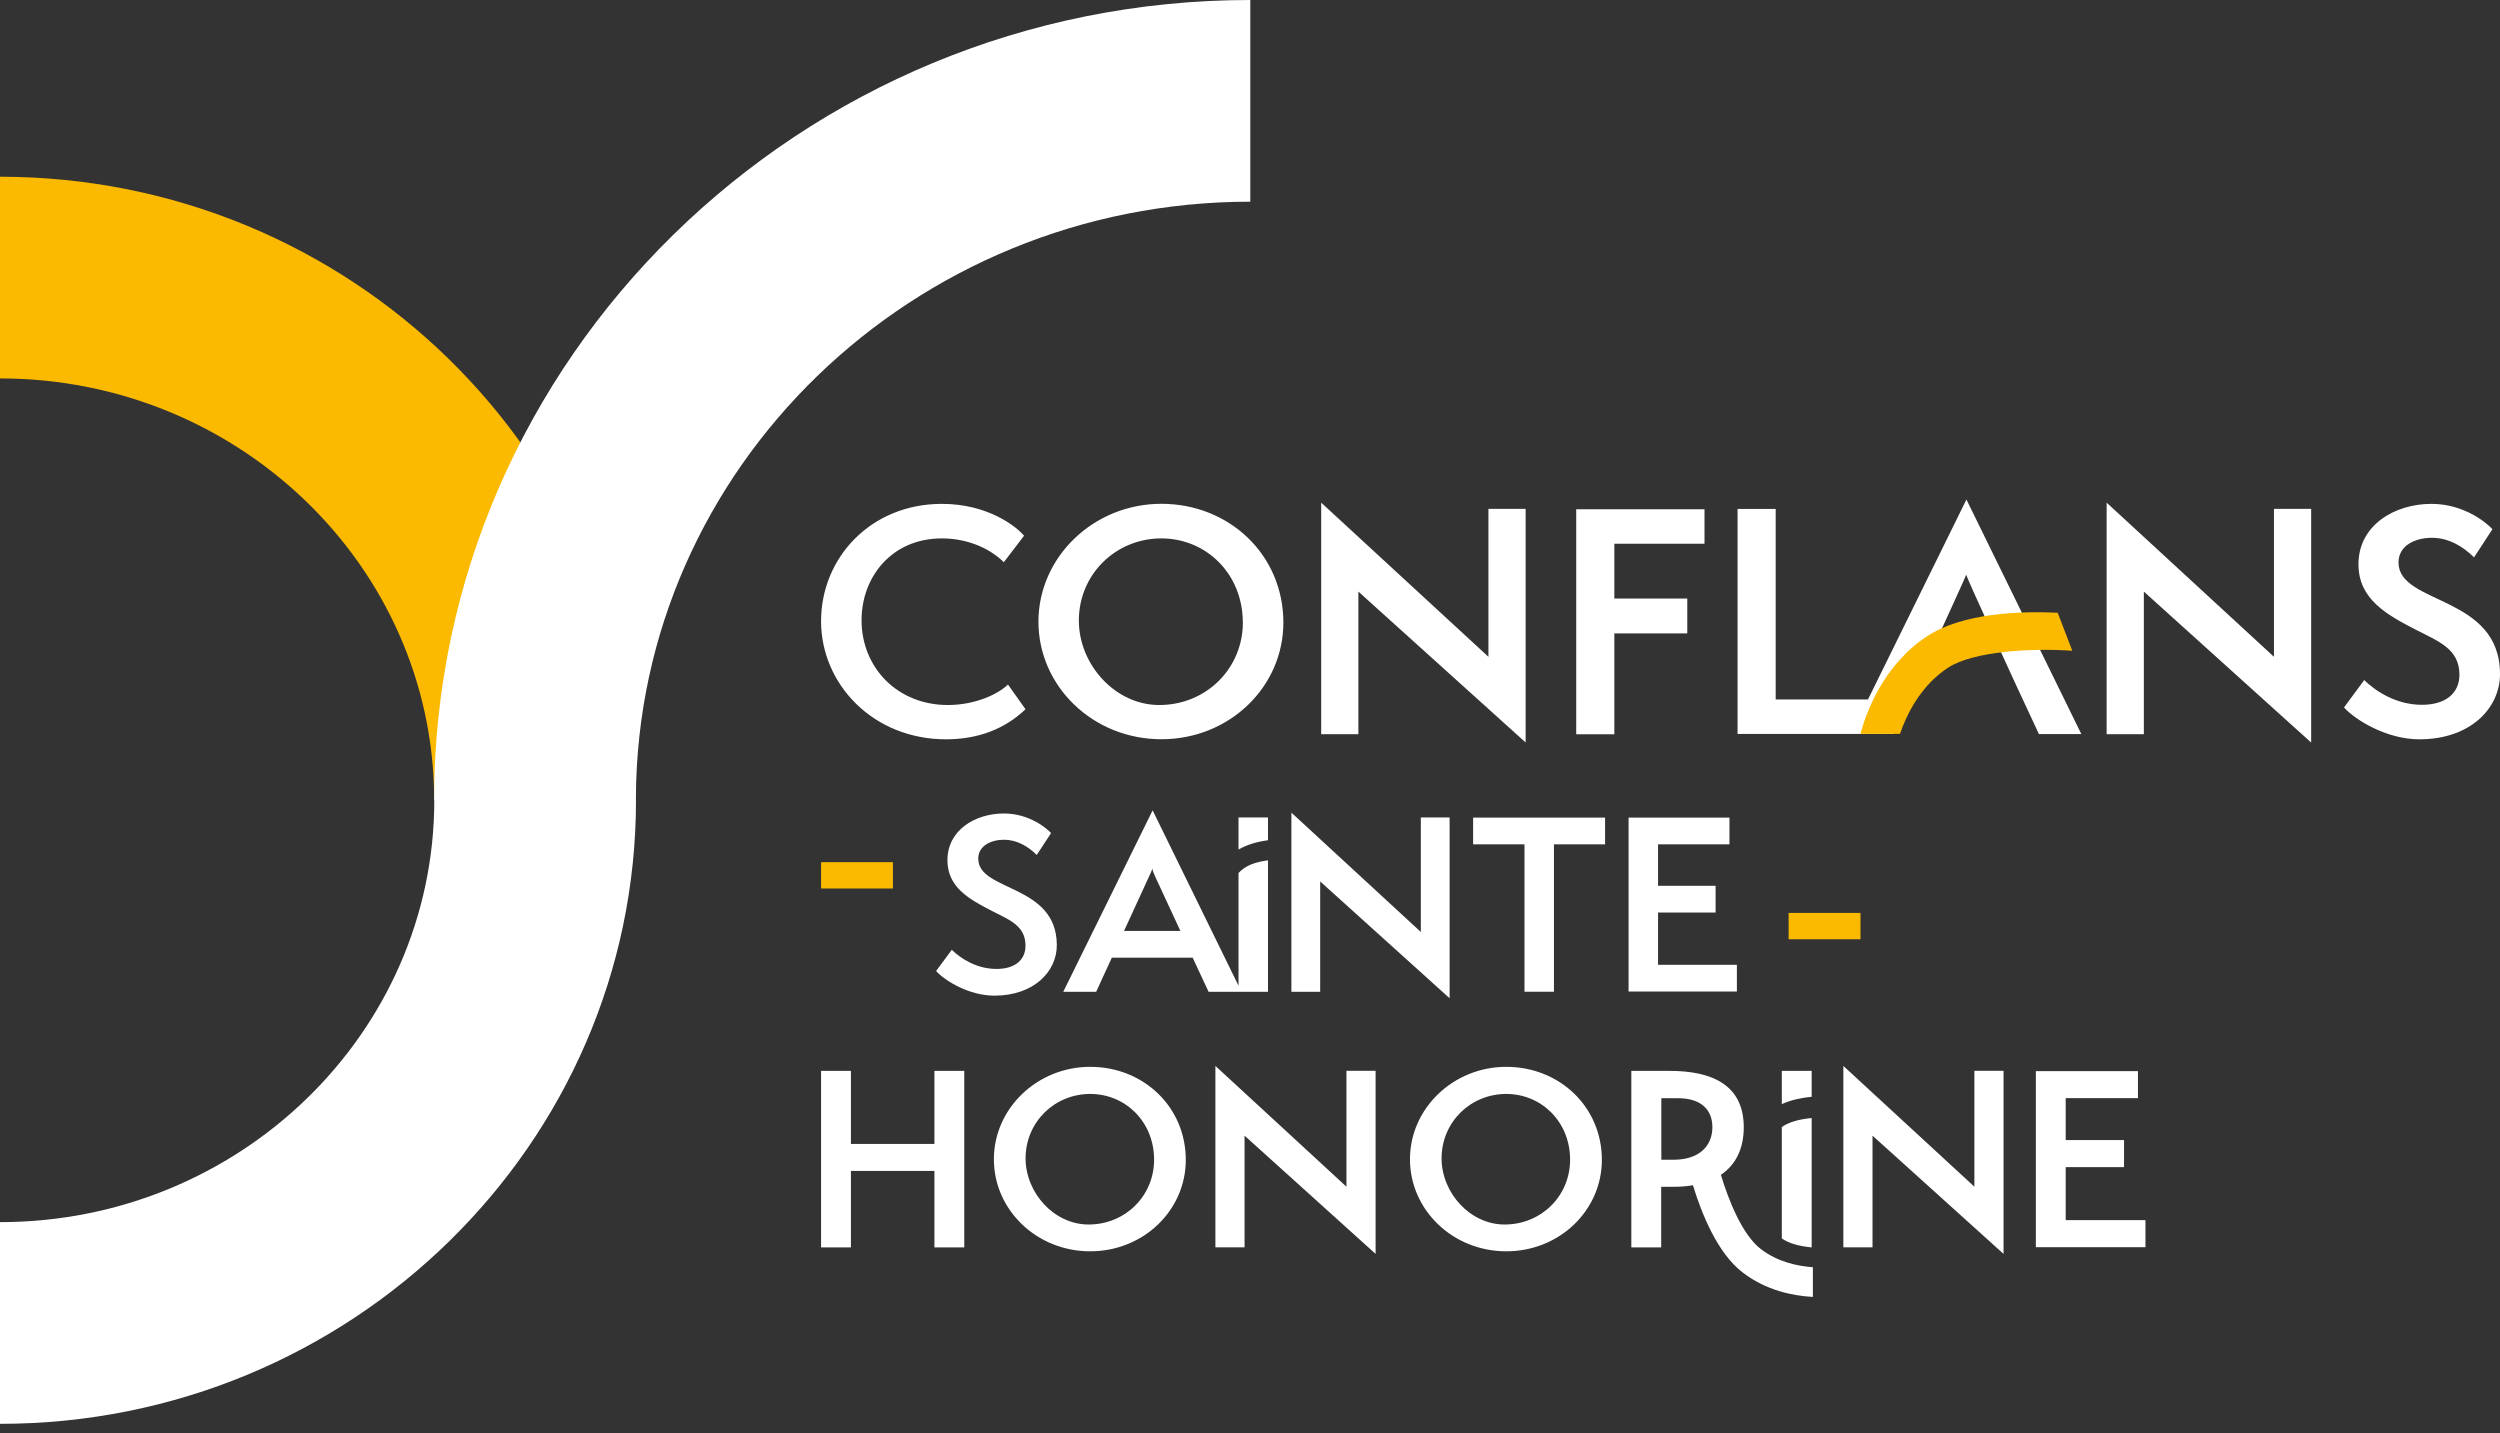
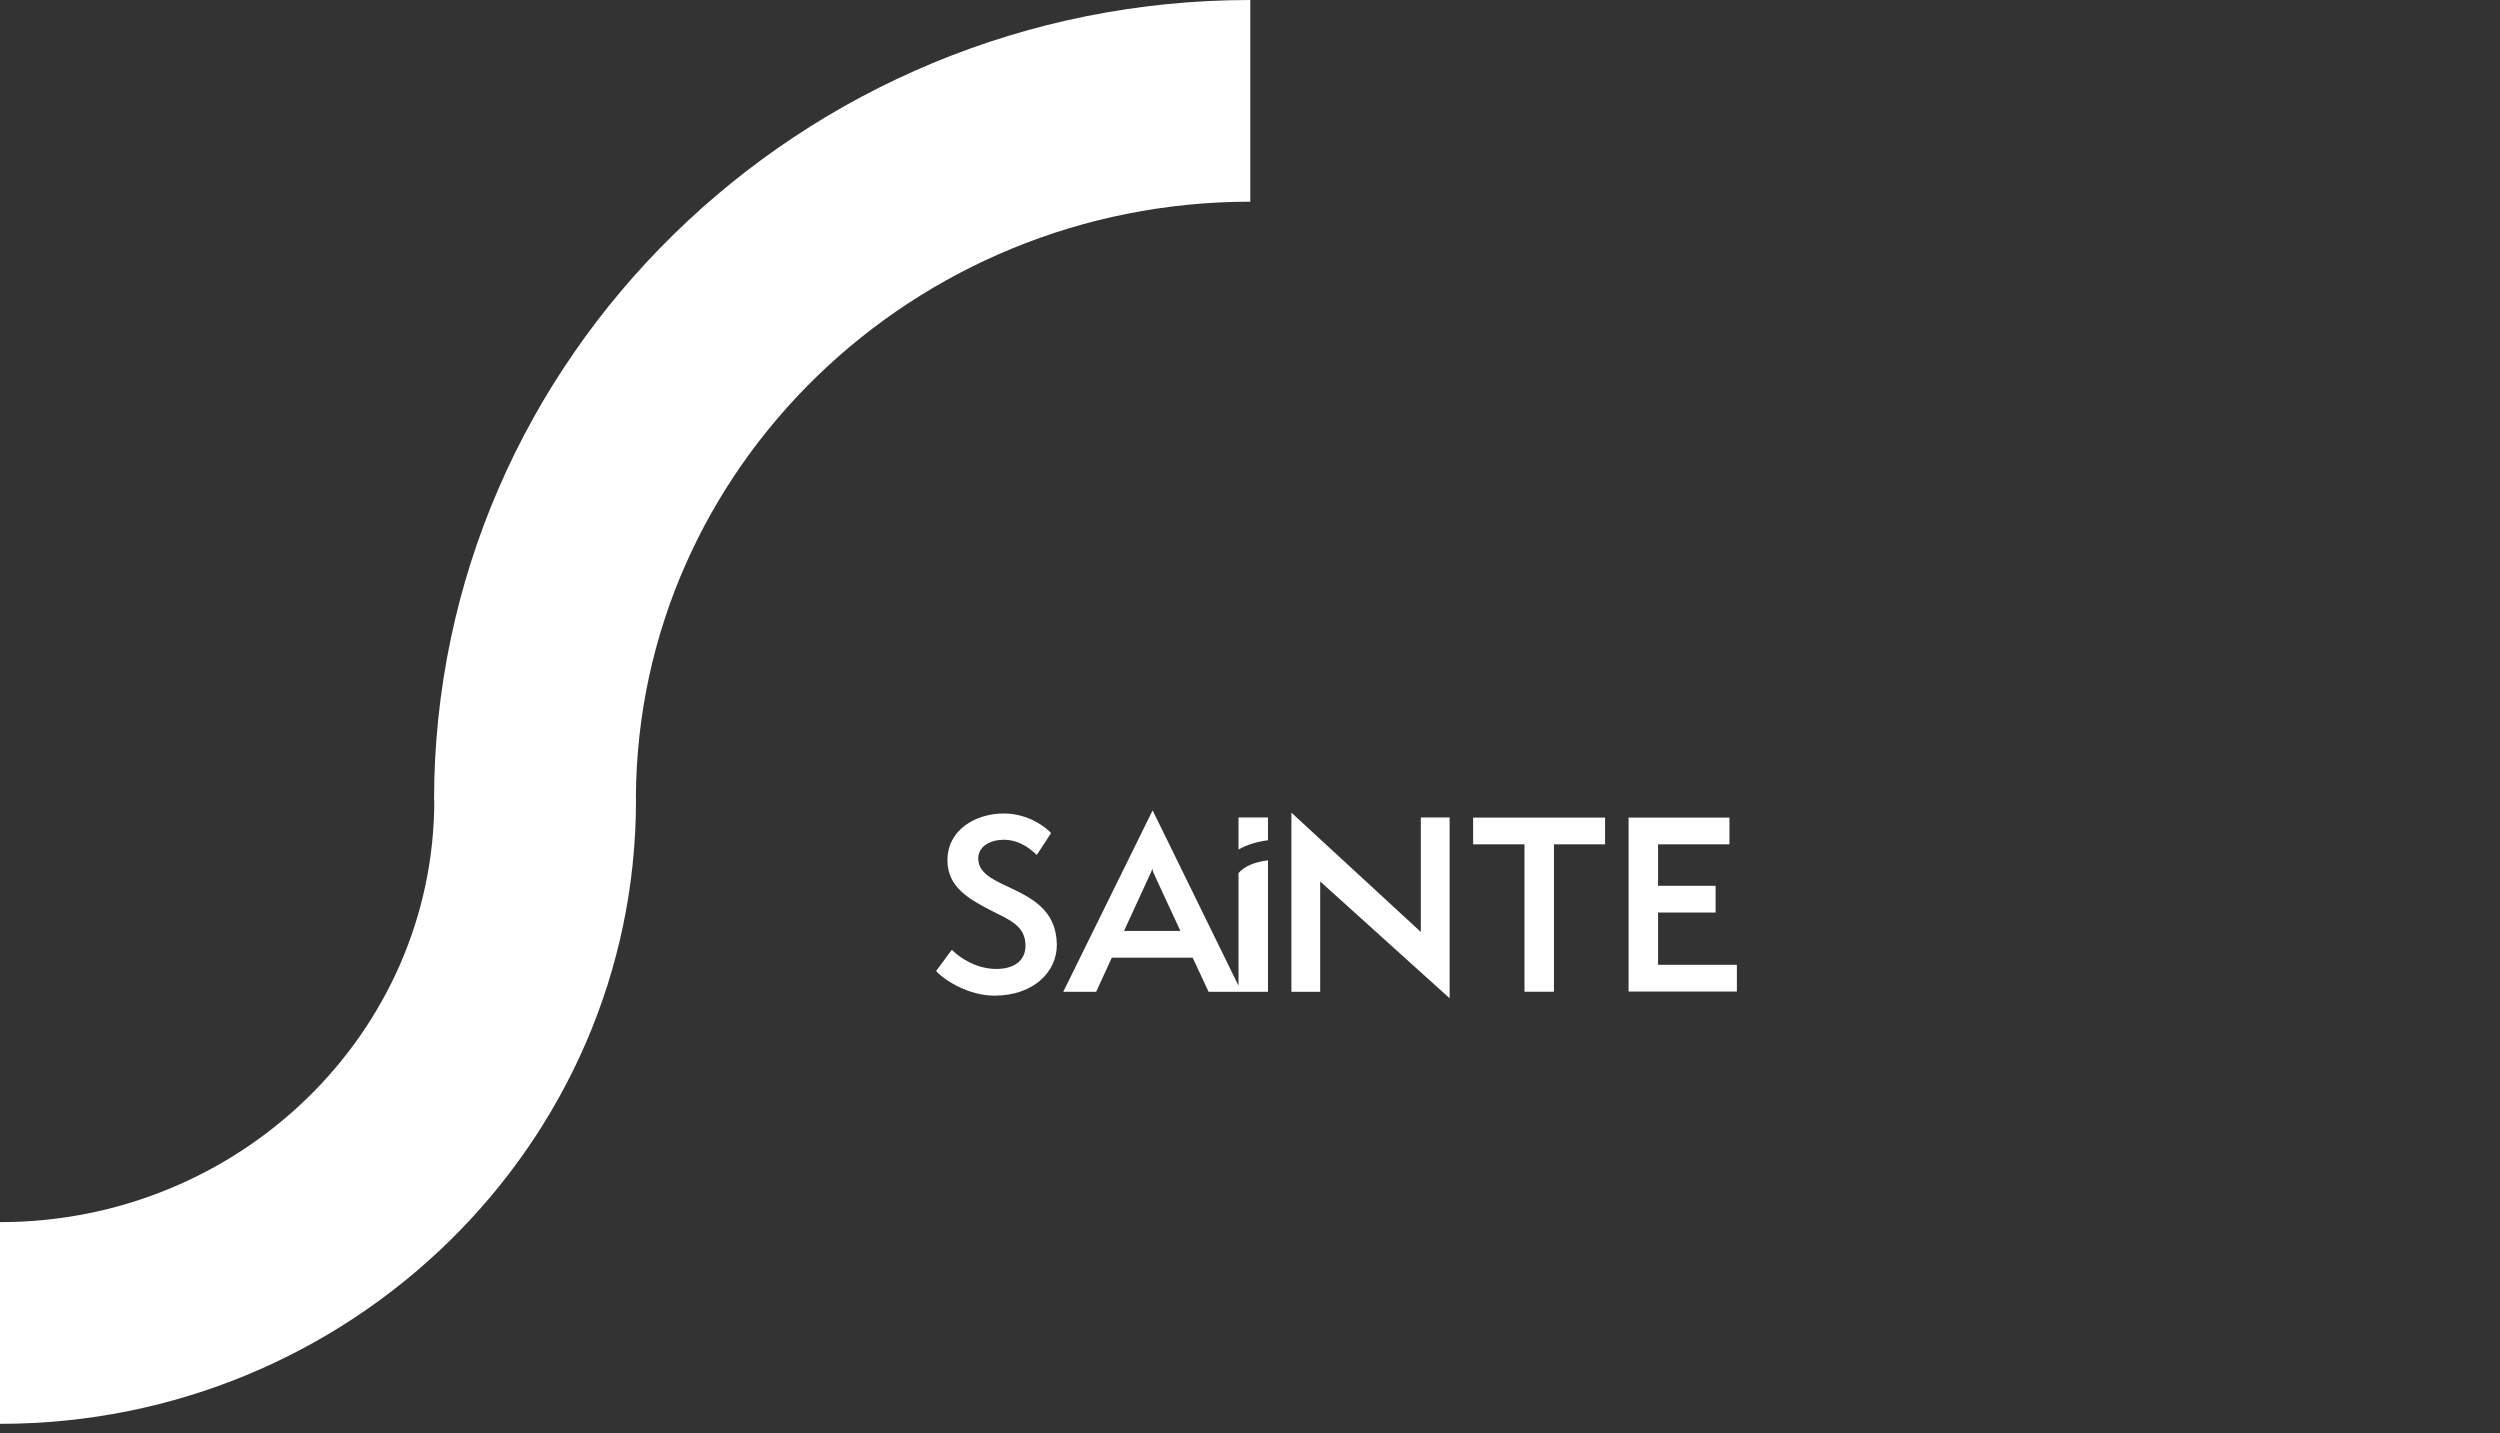
<svg xmlns="http://www.w3.org/2000/svg" width="150" height="86" viewBox="0 0 150 86" fill="none">
  <rect x="0" y="0" width="150" height="86" fill="#333333" stroke="none" />
-   <path d="M111.63 54.775H107.317V56.355H111.63V54.775Z" fill="#FBBA00" />
-   <path d="M53.576 51.73H49.264V53.31H53.576V51.73Z" fill="#FBBA00" />
+   <path d="M53.576 51.73V53.31H53.576V51.73Z" fill="#FBBA00" />
  <path d="M99.483 57.888V54.752H102.936V53.149H99.483V50.66H103.767V49.057H97.715V59.491H104.213V57.888H99.483ZM93.237 50.66H96.305V49.057H88.387V50.66H91.469V59.505H93.237V50.66ZM79.211 52.887L86.977 59.895V49.048H85.25V55.918L77.484 48.758V59.51H79.211V52.887ZM76.079 59.51V51.62C75.285 51.725 74.706 51.946 74.311 52.382V59.142L69.158 48.621L63.794 59.51H65.769L66.71 57.461H71.56L72.516 59.51H76.079ZM70.825 55.858H67.441L68.933 52.612C69.002 52.46 69.112 52.24 69.14 52.116C69.154 52.24 69.25 52.474 69.319 52.612L70.825 55.858ZM74.311 50.972C74.858 50.66 75.468 50.494 76.079 50.416V49.048H74.311V50.977V50.972ZM58.692 51.532C58.692 50.729 59.482 50.384 60.24 50.384C60.998 50.384 61.677 50.77 62.205 51.298L63.064 49.985C62.844 49.737 61.792 48.809 60.23 48.809C58.531 48.809 56.846 49.792 56.846 51.615C56.846 53.245 58.173 53.966 59.514 54.655C60.566 55.193 61.53 55.542 61.53 56.74C61.53 57.599 60.897 58.136 59.79 58.136C58.573 58.136 57.622 57.489 57.108 56.988L56.166 58.26C56.703 58.857 58.155 59.739 59.661 59.739C62.04 59.739 63.409 58.288 63.409 56.713C63.409 53.025 58.697 53.507 58.697 51.528" fill="white" />
-   <path d="M148.439 33.447L149.545 31.753C149.261 31.431 147.901 30.232 145.885 30.232C143.69 30.232 141.508 31.5 141.508 33.856C141.508 35.964 143.221 36.892 144.957 37.787C146.312 38.485 147.566 38.931 147.566 40.483C147.566 41.59 146.744 42.288 145.316 42.288C143.745 42.288 142.51 41.447 141.853 40.804L140.64 42.448C141.339 43.215 143.212 44.359 145.16 44.359C148.232 44.359 150 42.485 150 40.446C150 35.679 143.91 36.304 143.91 33.75C143.91 32.717 144.93 32.267 145.913 32.267C146.895 32.267 147.768 32.767 148.448 33.447M138.67 44.552V30.531H136.438V39.408L126.399 30.159V44.051H128.631V35.495L138.67 44.552ZM122.326 44.042H124.879L117.986 29.971L112.08 41.966H106.541V30.535H104.254V44.037H113.614C113.614 44.037 117.935 34.646 117.972 34.485C117.99 34.646 121.099 41.397 121.099 41.397L121.136 41.47L122.335 44.042H122.326ZM96.86 32.625H102.27V30.554H94.573V44.056H96.86V38.003H101.237V35.913H96.86V32.625ZM91.538 44.552V30.531H89.306V39.408L79.271 30.159V44.051H81.503V35.495L91.542 44.552H91.538ZM77.002 37.355C77.002 33.282 73.751 30.228 69.682 30.228C65.613 30.228 62.306 33.424 62.306 37.3C62.306 41.176 65.576 44.354 69.682 44.354C73.788 44.354 77.002 41.195 77.002 37.355ZM74.573 37.337C74.573 40.106 72.378 42.301 69.553 42.301C66.908 42.301 64.731 39.872 64.731 37.231C64.731 34.444 66.963 32.304 69.677 32.304C72.391 32.304 74.568 34.448 74.568 37.342M51.693 37.213C51.693 34.641 53.48 32.304 56.515 32.304C57.907 32.304 59.285 32.804 60.23 33.732L61.443 32.143C60.998 31.605 59.285 30.232 56.515 30.232C52.23 30.232 49.264 33.484 49.264 37.268C49.264 41.052 52.387 44.359 56.763 44.359C58.692 44.359 60.299 43.734 61.53 42.554L60.478 41.071C59.941 41.608 58.568 42.301 56.873 42.301C53.819 42.301 51.693 40.033 51.693 37.213Z" fill="white" />
-   <path d="M123.46 36.763C121.187 36.657 117.756 36.781 115.634 38.168C112.962 39.918 111.947 42.83 111.625 44.033H113.999C114.371 42.944 115.203 41.158 116.879 40.065C118.413 39.059 121.931 38.88 124.337 39.045L123.46 36.763Z" fill="#FBBA00" />
-   <path d="M38.15 47.803C38.03 27.275 20.965 10.604 0 10.604V22.705C14.292 22.705 25.929 33.943 26.049 47.799H38.15V47.803Z" fill="#FBBA00" />
  <path d="M75.018 12.101V0C48.014 0 26.044 21.539 26.044 48.019H26.058C26.053 61.976 14.365 73.328 0 73.328V85.43C21.038 85.43 38.159 68.649 38.159 48.019C38.159 47.946 38.154 47.877 38.154 47.803C38.274 28.097 54.766 12.101 75.023 12.101" fill="white" />
-   <path d="M123.942 70.026H127.442V68.405H123.942V65.888H128.278V64.267H122.151V74.83H128.728V73.209H123.942V70.026ZM112.351 68.139L120.213 75.234V64.249H118.463V71.202L110.601 63.955V74.839H112.351V68.139ZM104.553 76.341C105.967 77.439 107.598 77.751 108.773 77.815V76.033C107.868 75.969 106.661 75.726 105.641 74.936C104.544 74.086 103.731 72.065 103.253 70.49C104.181 69.866 104.626 68.869 104.626 67.638C104.626 65.08 102.697 64.254 100.19 64.254H97.88V74.844H99.671V71.207H100.442C100.851 71.207 101.228 71.174 101.577 71.115C102.096 72.819 103.042 75.174 104.548 76.341M102.743 67.624C102.743 68.759 101.958 69.585 100.406 69.585H99.68V65.893H100.686C102.027 65.893 102.743 66.55 102.743 67.629M106.909 74.306C107.35 74.61 107.942 74.77 108.7 74.844V67.082C107.942 67.156 107.35 67.317 106.909 67.62V74.306ZM106.909 66.247C107.478 65.99 108.094 65.865 108.7 65.806V64.254H106.909V66.247ZM96.112 69.595C96.112 66.403 93.563 64.01 90.376 64.01C87.189 64.01 84.598 66.513 84.598 69.553C84.598 72.594 87.161 75.078 90.376 75.078C93.59 75.078 96.112 72.603 96.112 69.595ZM94.206 69.581C94.206 71.749 92.484 73.471 90.275 73.471C88.203 73.471 86.495 71.569 86.495 69.498C86.495 67.317 88.245 65.636 90.371 65.636C92.497 65.636 94.206 67.317 94.206 69.581ZM74.674 68.139L82.536 75.234V64.249H80.787V71.202L72.924 63.955V74.839H74.674V68.139ZM71.147 69.595C71.147 66.403 68.598 64.01 65.411 64.01C62.224 64.01 59.633 66.513 59.633 69.553C59.633 72.594 62.196 75.078 65.411 75.078C68.626 75.078 71.147 72.603 71.147 69.595ZM69.246 69.581C69.246 71.749 67.523 73.471 65.314 73.471C63.243 73.471 61.535 71.569 61.535 69.498C61.535 67.317 63.285 65.636 65.411 65.636C67.537 65.636 69.246 67.317 69.246 69.581ZM56.065 74.844H57.856V64.254H56.065V68.635H51.055V64.254H49.264V74.844H51.055V70.256H56.065V74.844Z" fill="white" />
</svg>